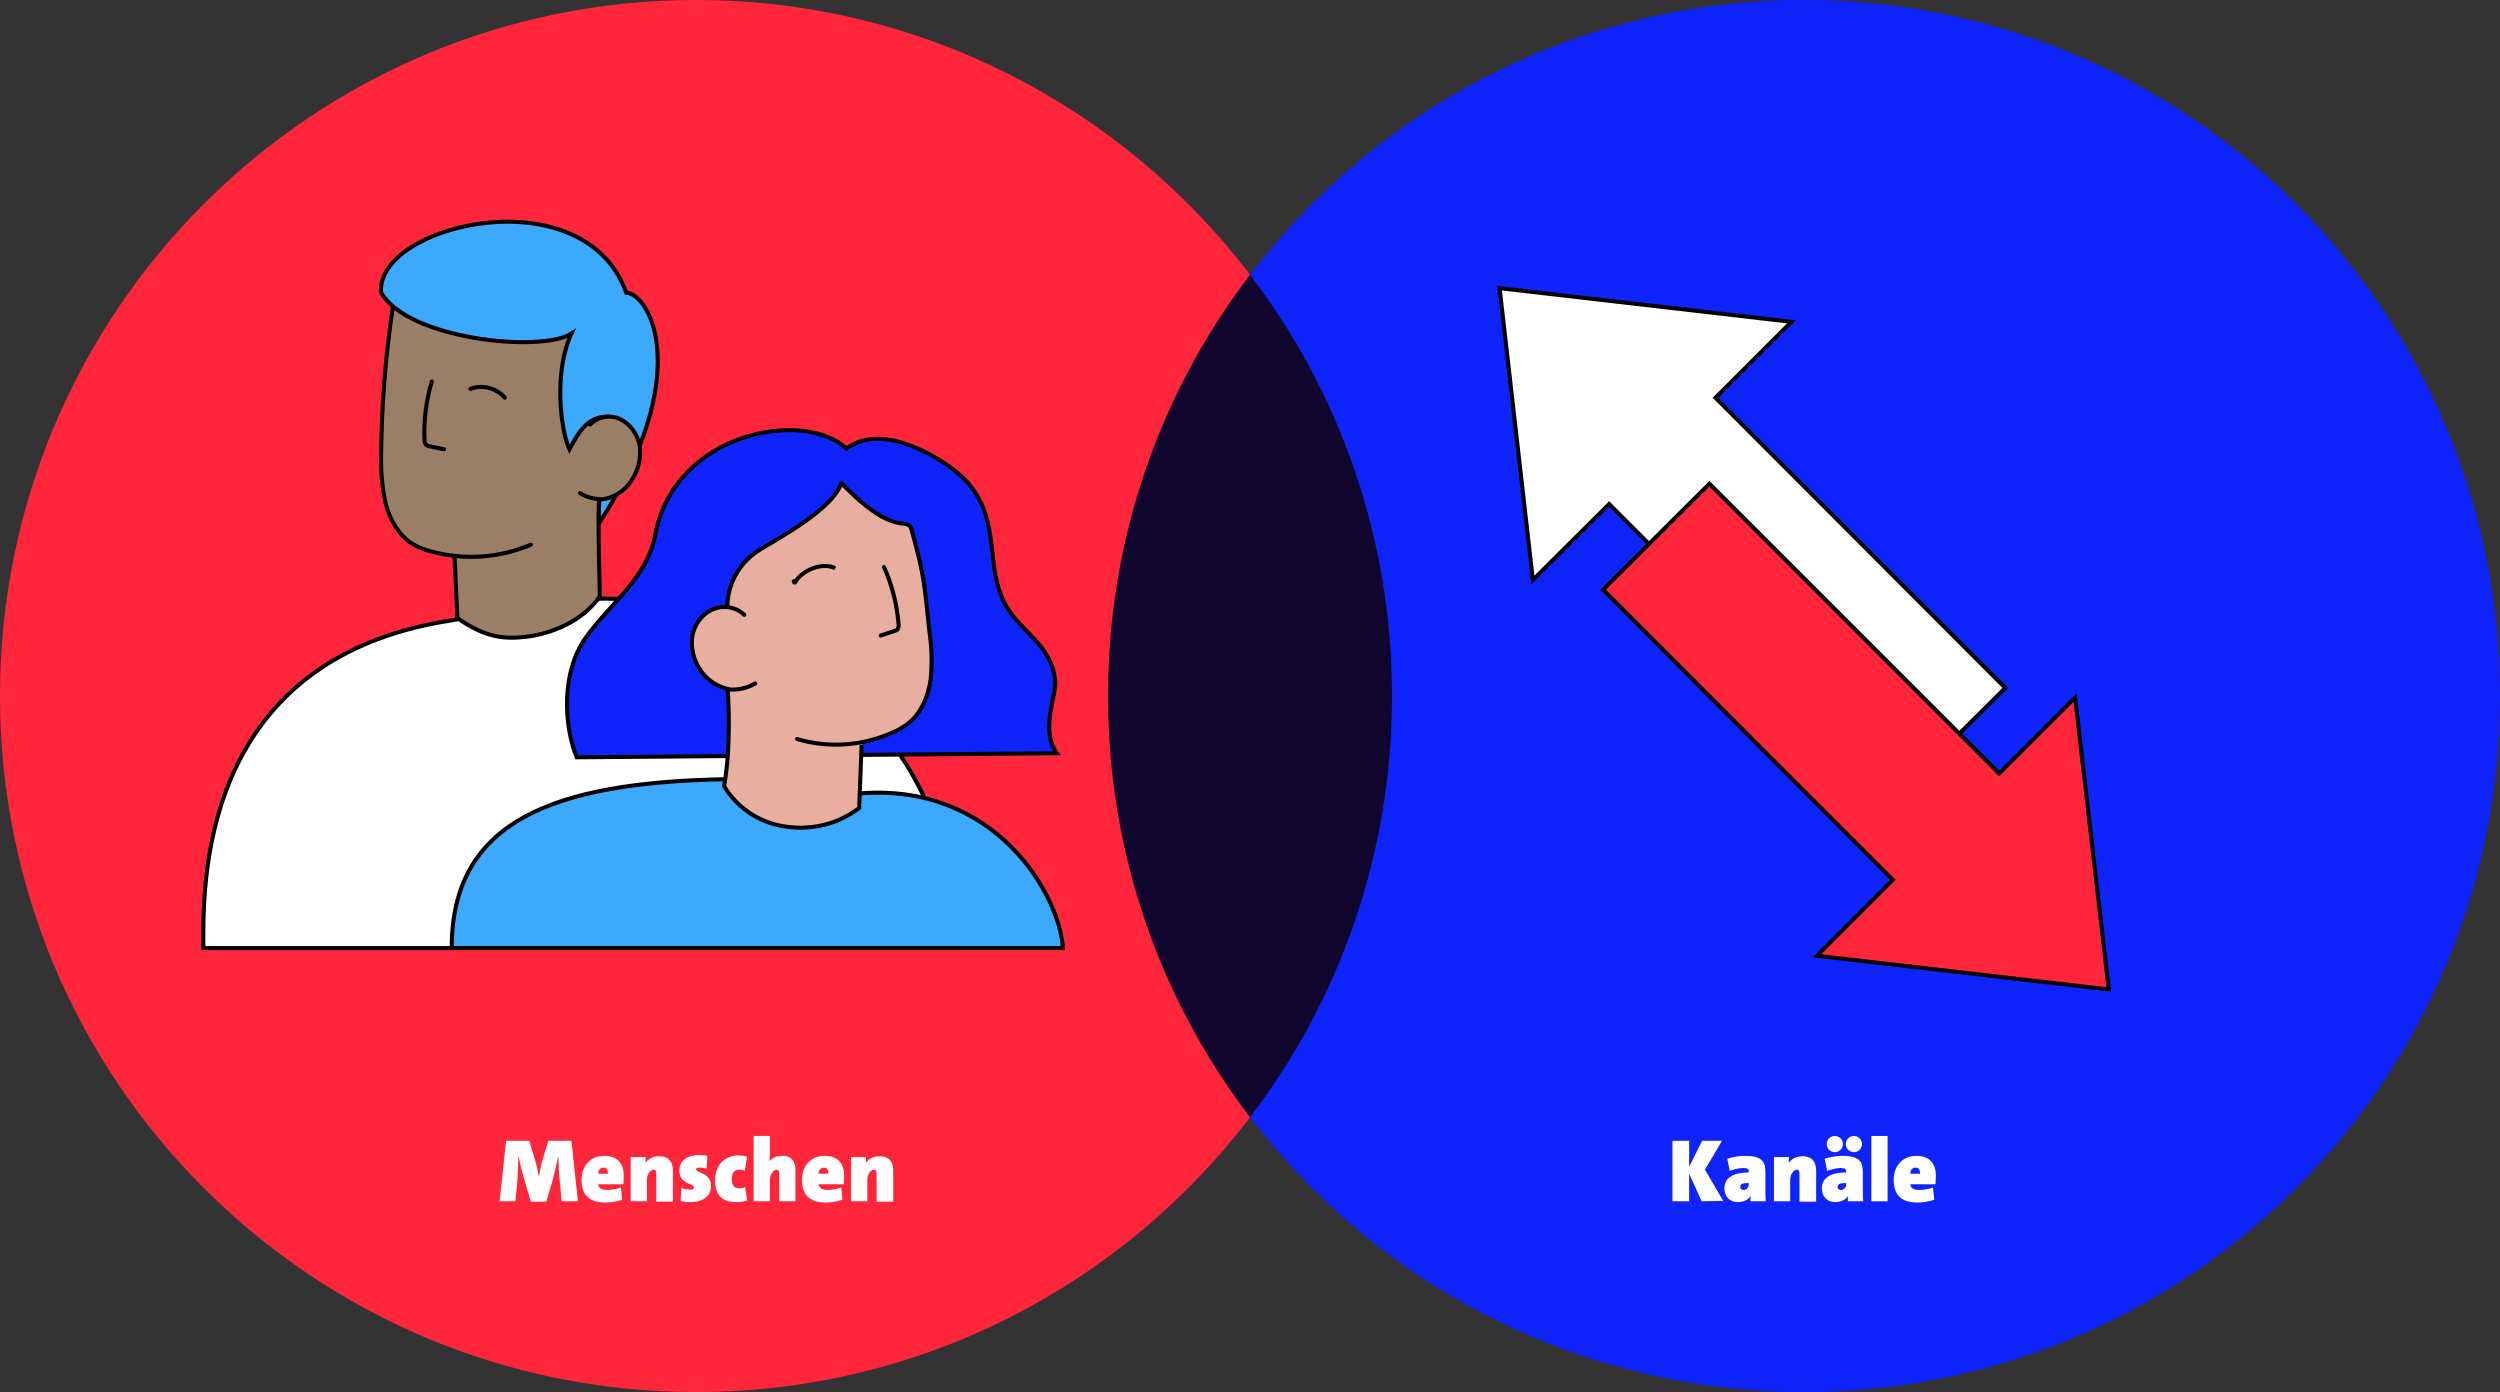
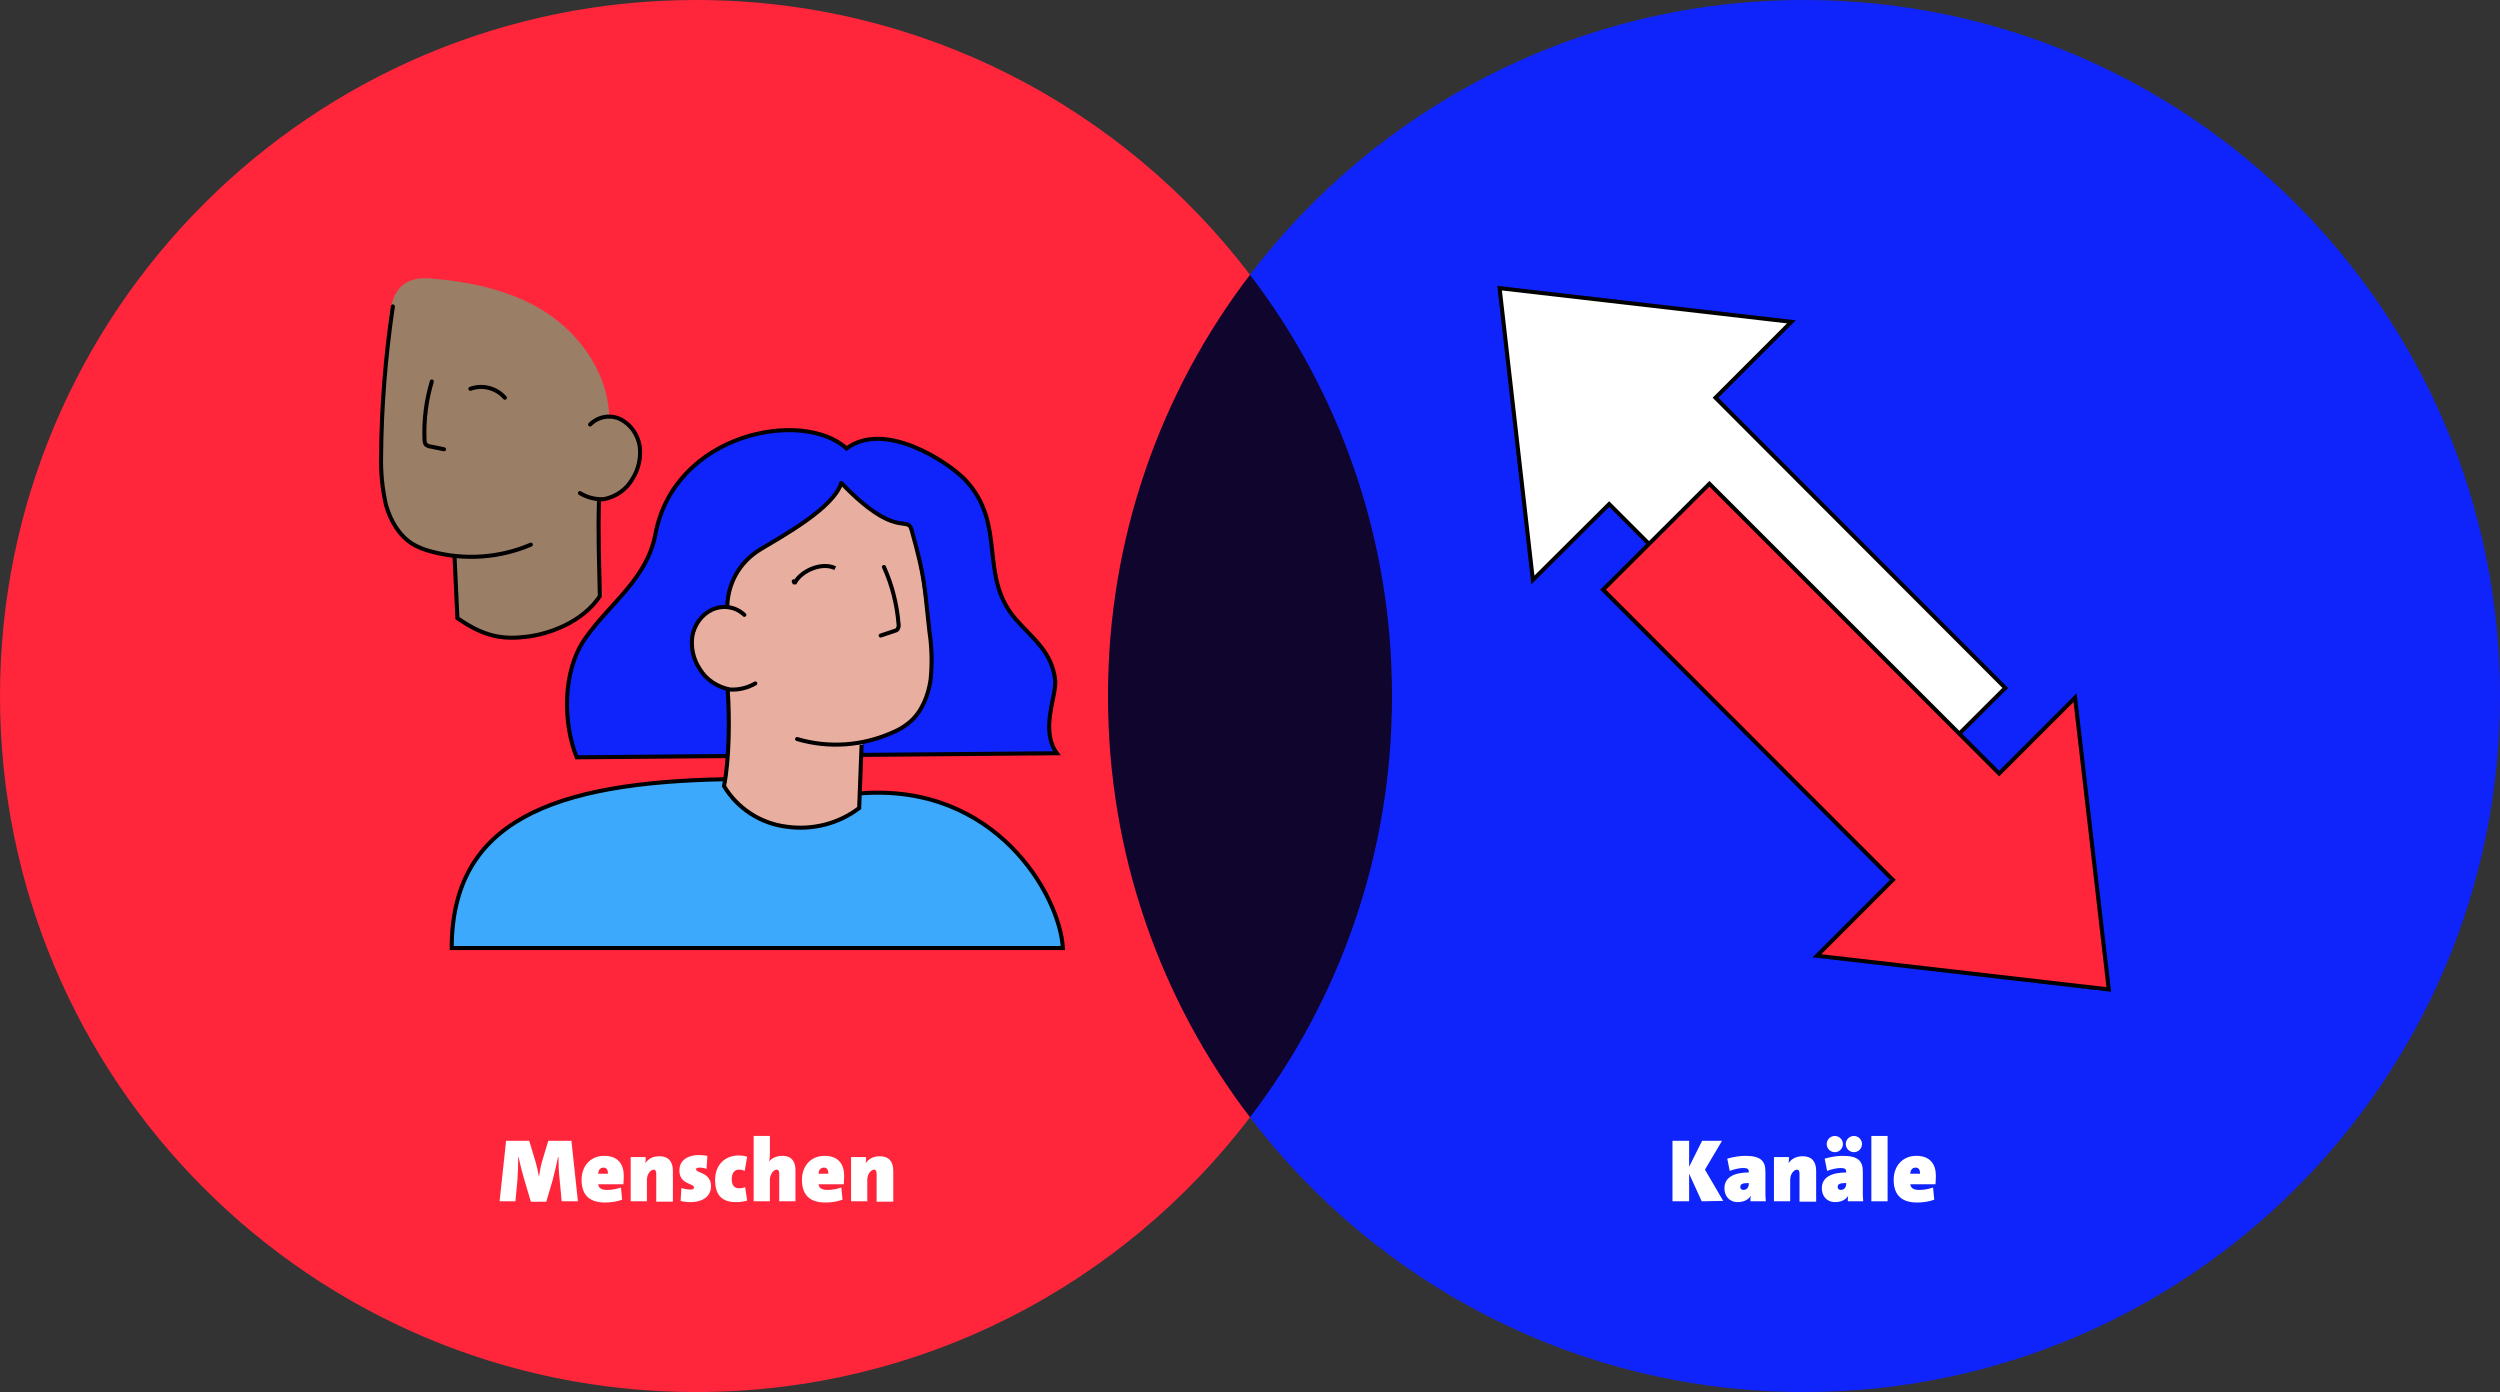
<svg xmlns="http://www.w3.org/2000/svg" version="1.1" id="Ebene_1" x="0px" y="0px" viewBox="0 0 616 343" style="enable-background:new 0 0 616 343;" xml:space="preserve">
  <rect x="0" y="0" width="616" height="343" fill="#333333" stroke="none" />
  <style type="text/css"> .st0{fill:#0F052D;} .st1{fill:#FF263B;} .st2{fill:#0F24FB;} .st3{fill:#FFFFFF;} .st4{fill:#FFFFFF;stroke:#000000;stroke-miterlimit:10;} .st5{fill:#3CA9FC;stroke:#000000;stroke-miterlimit:10;} .st6{fill:#0F24FB;stroke:#000000;stroke-miterlimit:10;} .st7{fill:#9B7E66;} .st8{fill:none;stroke:#000000;stroke-linecap:round;stroke-linejoin:round;} .st9{fill:none;stroke:#000000;stroke-miterlimit:10;} .st10{fill:#E8AFA1;} .st11{fill:none;stroke:#000001;stroke-miterlimit:10;} .st12{fill:#FF263B;stroke:#000000;stroke-miterlimit:10;} </style>
  <ellipse class="st0" cx="308" cy="171.5" rx="35" ry="103.8" />
  <path class="st1" d="M308,67.7C276.7,26.6,227.2,0,171.5,0C76.8,0,0,76.8,0,171.5S76.8,343,171.5,343c55.7,0,105.2-26.6,136.5-67.7 c-22-28.8-35-64.8-35-103.8S286,96.5,308,67.7z" />
  <path class="st2" d="M444.5,0C388.8,0,339.3,26.6,308,67.7c22,28.8,35,64.8,35,103.8s-13,75-35,103.8 c31.3,41.1,80.8,67.7,136.5,67.7c94.7,0,171.5-76.8,171.5-171.5S539.2,0,444.5,0z" />
  <path class="st3" d="M138.4,296l-0.5-5.3c-0.2-1.6-0.3-3.8-0.3-5.6h-0.1c-0.4,1.8-0.8,3.7-1.3,5.6l-1.6,5.4h-3.8l-1.6-5.4 c-0.4-1.3-1.1-4-1.4-5.6h-0.1c0,1.6-0.1,3.9-0.2,5.6L127,296h-3.9l1.6-14.9h5.7l1.6,5.3c0.3,1,0.6,2.4,0.8,3.6l0,0 c0.2-1.2,0.4-2.5,0.7-3.6l1.6-5.3h5.7l1.6,14.9H138.4z" />
  <path class="st3" d="M153.3,295.6c-1.3,0.5-2.9,0.7-4.2,0.7c-3.7,0-5.8-1.7-5.8-5.6c0-3.3,2.1-5.9,5.6-5.9c3.4,0,4.8,2.1,4.8,4.9 c0,1-0.1,2.1-0.1,2.1h-6.2c0.1,0.8,0.6,1.4,2.2,1.4c1.1,0,2.3-0.2,3.4-0.6L153.3,295.6z M149.8,289.2c0-1.1-0.4-1.5-1.1-1.5 c-0.8,0-1.3,0.6-1.3,1.5H149.8z" />
  <path class="st3" d="M161.7,296v-6.8c0-0.6-0.2-1-0.6-1c-0.8,0-1.7,1.1-1.7,2.5v5.3h-4v-10.9h3.7c0,0.3,0,1-0.1,1.5l0,0 c0.7-1,1.8-1.7,3.5-1.7c2.2,0,3.3,1.3,3.3,3.6v7.6h-4.1L161.7,296L161.7,296z" />
  <path class="st3" d="M174.1,288c-0.5-0.2-1.2-0.3-1.8-0.3c-0.6,0-0.8,0.2-0.8,0.4c0,1,3.7,0.7,3.7,4.2c0,2.2-1.7,3.9-5.1,3.9 c-0.9,0-1.7-0.1-2.4-0.3l0.2-3.2c0.7,0.3,1.6,0.4,2.3,0.4c0.6,0,0.8-0.2,0.8-0.5c0-1.1-3.6-0.7-3.6-4.2c0-2.1,1.5-3.8,5-3.8 c0.6,0,1.3,0.1,1.9,0.2L174.1,288z" />
  <path class="st3" d="M184.1,295.8c-0.8,0.3-1.8,0.4-2.8,0.4c-3.7,0-5.1-2.1-5.1-5.4c0-3.7,2.3-6.1,5.9-6.1c0.6,0,1.3,0.1,2,0.3 l-0.6,3.5c-0.5-0.2-0.9-0.3-1.4-0.3c-1.2,0-1.8,0.9-1.8,2.4s0.7,2.2,1.8,2.2c0.5,0,1.1-0.1,1.5-0.3L184.1,295.8z" />
  <path class="st3" d="M192,296v-6.9c0-0.5-0.2-0.9-0.6-0.9c-0.9,0-1.7,1.3-1.7,2.5v5.3h-4v-16.1h4v4c0,0.6,0,1.5-0.2,2.3l0,0 c0.6-0.8,1.8-1.4,3.3-1.4c2.4,0,3.2,1.6,3.2,3.5v7.7H192z" />
  <path class="st3" d="M207.6,295.6c-1.3,0.5-2.9,0.7-4.2,0.7c-3.7,0-5.8-1.7-5.8-5.6c0-3.3,2.1-5.9,5.6-5.9c3.4,0,4.8,2.1,4.8,4.9 c0,1-0.1,2.1-0.1,2.1h-6.2c0.1,0.8,0.6,1.4,2.2,1.4c1.1,0,2.3-0.2,3.4-0.6L207.6,295.6z M204.1,289.2c0-1.1-0.4-1.5-1.1-1.5 c-0.8,0-1.3,0.6-1.3,1.5H204.1z" />
  <path class="st3" d="M216,296v-6.8c0-0.6-0.2-1-0.6-1c-0.8,0-1.7,1.1-1.7,2.5v5.3h-4v-10.9h3.7c0,0.3,0,1-0.1,1.5l0,0 c0.7-1,1.8-1.7,3.5-1.7c2.2,0,3.3,1.3,3.3,3.6v7.6H216V296z" />
  <path class="st3" d="M419.3,296l-3.1-6.8v6.8h-4.1v-14.9h4.1v6.4l3.2-6.4h4.9l-4.2,7.1l4.5,7.7L419.3,296L419.3,296z" />
  <path class="st3" d="M431.3,296c0-0.4,0-0.9,0.1-1.4l0,0c-0.5,1-1.8,1.6-3.2,1.6c-2.2,0-3.3-1.6-3.3-3.4c0-2.9,2.7-3.9,6-3.9v-0.2 c0-0.7-0.4-0.9-1.4-0.9c-0.9,0-2.2,0.3-3.3,0.7l-0.6-3c1.3-0.4,3-0.7,4.4-0.7c3.9,0,5,1.3,5,3.9v5c0,0.7,0,1.5,0.1,2.3H431.3z M430.9,291.5c-1.7,0-2.1,0.3-2.1,1c0,0.4,0.3,0.7,0.8,0.7c0.8,0,1.3-0.7,1.3-1.4V291.5z" />
  <path class="st3" d="M443.4,296v-6.8c0-0.6-0.2-1-0.6-1c-0.8,0-1.7,1.1-1.7,2.5v5.3h-4v-10.9h3.7c0,0.3,0,1-0.1,1.5l0,0 c0.7-1,1.8-1.7,3.5-1.7c2.2,0,3.3,1.3,3.3,3.6v7.6h-4.1L443.4,296L443.4,296z" />
  <path class="st3" d="M455.3,296c0-0.4,0-0.9,0.1-1.4l0,0c-0.5,1-1.8,1.6-3.2,1.6c-2.2,0-3.3-1.6-3.3-3.4c0-2.9,2.7-3.9,6-3.9v-0.2 c0-0.7-0.4-0.9-1.4-0.9c-0.9,0-2.2,0.3-3.3,0.7l-0.6-3c1.3-0.4,3-0.7,4.4-0.7c3.9,0,5,1.3,5,3.9v5c0,0.7,0,1.5,0.1,2.3H455.3z M452.1,283.9c-1.1,0-2-0.9-2-2s0.9-2,2-2s2,0.9,2,2S453.2,283.9,452.1,283.9z M454.9,291.5c-1.7,0-2.1,0.3-2.1,1 c0,0.4,0.3,0.7,0.8,0.7c0.8,0,1.3-0.7,1.3-1.4V291.5z M456.8,283.9c-1.1,0-2-0.9-2-2s0.9-2,2-2s2,0.9,2,2S457.9,283.9,456.8,283.9z" />
  <path class="st3" d="M461.1,296v-16.1h4V296H461.1z" />
  <path class="st3" d="M476.6,295.6c-1.3,0.5-2.9,0.7-4.2,0.7c-3.7,0-5.8-1.7-5.8-5.6c0-3.3,2.1-5.9,5.6-5.9c3.4,0,4.8,2.1,4.8,4.9 c0,1-0.1,2.1-0.1,2.1h-6.2c0.1,0.8,0.6,1.4,2.2,1.4c1.1,0,2.3-0.2,3.4-0.6L476.6,295.6z M473.1,289.2c0-1.1-0.4-1.5-1.1-1.5 c-0.8,0-1.3,0.6-1.3,1.5H473.1z" />
-   <path id="Pfad_20980" class="st4" d="M50.1,233.6c0-14.3-1.8-71,60.9-80.7c6.3-1.1,29.7-5.4,37.8-5.4c37.9,0,86.9,28.6,86.9,86.1 H50.1z" />
  <path id="Pfad_20981" class="st5" d="M261.9,233.6c-0.8-13.1-16.6-40.8-50.1-38.1c-8.5,0.7-20.6-3.7-33.2-3.5 c-42.1,0.8-67.3,10.2-67.3,41.6H261.9z" />
  <path id="Pfad_20982" class="st6" d="M142.1,186.6c-3.3-8.2-3.7-21,2.1-29.3c6.1-8.7,15.2-14.6,17.3-25.7 c4.7-24.9,36.2-31,47.1-21.1c9.4-7,24.9,3.3,29.1,7.6c10.6,11.1,3.2,23.7,12.6,34.5c4.3,4.9,8.9,8,9.7,15c0.4,3.8-3.8,12.2,0.4,18 L142.1,186.6z" />
  <path id="Pfad_20983" class="st7" d="M150.3,106c-3.2,13.4-3.8,27.2-1.8,40.8c-0.2-0.3-0.9,1.4-1.1,1.1c-7.2,8.7-18.5,11.1-28.9,7.5 c-2.1-0.7-4.2-1.8-6-3.1c-0.4-6.6-0.7-13.6-1.2-20.2c-0.4-8.2,1.3-16.4,4.9-23.8c3.4-7,9.6-12.9,17-14 C140.6,93.2,152.1,98.4,150.3,106z" />
  <path id="Pfad_20984" class="st7" d="M94.3,118.3c0.2,3.9,0.5,7.9,2.5,11.3c2.3,3.5,5.9,5.9,10,6.7c4,0.9,8.1,0.6,12.2,0.3 c7.9-0.7,16.4-1.9,21.9-7.9c1.7-2,3.1-4.1,4.2-6.5c3.2-6.2,5.5-13.2,5-20.2c-0.6-10.4-7.3-19.7-15.7-25.1s-18.5-7.5-28.4-8.3 c-11.3-0.8-9.9,9.7-10.9,18.9C94.1,97.8,93.8,108.1,94.3,118.3z" />
  <path id="Pfad_20985" class="st8" d="M96.8,75.5C95,87.7,94,100,93.9,112.4c-0.1,4,0.3,8,1.2,12c1.1,3.9,3.2,7.5,6.5,9.6 c1.5,0.9,3.1,1.5,4.7,1.9c8.1,2.2,16.8,1.6,24.5-1.7" />
  <path id="Pfad_20986" class="st8" d="M115.9,95.8c3-1.1,6.4-0.2,8.5,2.2" />
  <path id="Pfad_20987" class="st8" d="M106.4,94c-1.4,4.7-2,9.5-1.8,14.4c0,0.4,0.1,0.9,0.4,1.2c0.3,0.2,0.6,0.4,1,0.4l3.4,0.7" />
  <path id="Pfad_20988" class="st9" d="M112,137.2l0.7,15.1c6.6,4.6,11.1,5.3,17,4.6c5.9-0.7,13.9-3.7,18.1-10 c-0.1-7.1-0.5-14.3-0.2-23.9" />
-   <path id="Pfad_20989" class="st5" d="M147.6,129c23.6-36.7,12.6-56.5,6.7-56.9c-10.4-29-61.8-16.8-60.4,0 c6.6,11.5,39.3,14.9,46.9,10.1c-4.4,9.5-2.7,23.6-0.5,28.5c2.6-4.9,4.9-8.3,9.8-8c1.7,0.1-1.9,14.4-2.3,18.5 C147.6,123.7,147.5,126.4,147.6,129z" />
  <path id="Pfad_20990" class="st7" d="M157.3,108.8c1.3,3.4-0.3,7.9-2.7,10.6c-2.4,2.7-6,3.9-9.5,3.2c-1-0.2-1.9-0.6-2.7-1.1 c-2.8-1.9-0.5-7.6,0.4-10.9C145,102.6,153.5,98.5,157.3,108.8z" />
  <path id="Pfad_20991" class="st8" d="M145.4,104.6c2-2,5-2.5,7.5-1.3c2.5,1.3,4.2,3.7,4.7,6.5c0.4,2.8-0.2,5.7-1.7,8.1 c-1.5,2.7-4.1,4.5-7.1,5.1c-2.1,0.1-4.1-0.4-5.9-1.5" />
  <path id="Pfad_20992" class="st10" d="M175.5,152.9c6.8,13.5,3.3,39.4,2.8,40.8c-0.2,0.6,0.9,1.3,0.9,1.4 c6.9,8.7,16.8,10.8,26.8,7.2c2.1-0.7,4-1.8,5.7-3.1c0.4-6.6,0.7-13.6,1.1-20.2c0.3-8.2-1.3-16.4-4.7-23.8c-3.3-7-9.2-12.9-16.3-14 S171.9,145.9,175.5,152.9z" />
  <path id="Pfad_20993" class="st10" d="M229.3,161.9c0.4,3.6-0.1,7.3-1.4,10.7c-1.6,3.9-5.4,7-9.1,8.4c-3.4,1.4-7.1,2.2-10.8,2.3 c-7.6,0.4-14.2,0.3-20.1-4.9c-1.8-1.7-3.4-3.7-4.7-5.8c-3.7-5.8-6.7-12.3-7.1-19.4c-0.6-10.4,4.6-20.5,12-27s16.7-10,26-12 c10.6-2.3,8.9,8.3,10.9,17.2C227.1,141.5,228.5,151.7,229.3,161.9z" />
  <path id="Pfad_20994" class="st8" d="M217.8,139.7c2,4.4,3.2,9.2,3.6,14c0.1,0.4,0,0.9-0.2,1.3c-0.2,0.3-0.6,0.4-0.9,0.5l-3.3,1.1" />
  <path id="Pfad_20995" class="st9" d="M212.3,183.5l-0.6,15.6c-5.1,3.9-11.6,5.5-17.9,4.6c-6.4-0.8-12.1-4.5-15.4-10 c1.3-6.6,1.4-16.7,0.9-23.8" />
  <path id="Pfad_20996" class="st2" d="M179.1,151.3c0.6-9.1,2.9-10.8,6.4-14.1s18.6-9.4,21.8-18c6.9,7.7,11.9,9.9,19.1,10.5 c0,0,1.2-13.8-3.5-17.6s-21.2,0.2-27.3,3.8s-21.1,17.3-21.9,25.8s2.2,11.6,2.2,11.6L179.1,151.3z" />
  <path id="Pfad_20997" class="st10" d="M171.1,156.1c-1.2,3.4,0.1,7.5,2.6,10.2c2.6,2.7,6.3,3.9,10,3.2c1-0.2,2-0.5,2.8-1.1 c2.9-1.9,0.6-7.6-0.4-10.9C183.8,149.5,175.1,144.8,171.1,156.1z" />
  <path id="Pfad_20998" class="st8" d="M183.4,151.5c-2.1-2-5.2-2.5-7.9-1.3c-2.6,1.2-4.4,3.7-4.9,6.5c-0.4,2.8,0.2,5.7,1.8,8.1 c1.6,2.7,4.4,4.5,7.5,5.1c2.2,0.1,4.3-0.4,6.2-1.5" />
  <path id="Pfad_20999" class="st8" d="M196.4,182.1c7.8,2.3,16.1,1.7,23.5-1.6c1.5-0.6,3-1.5,4.3-2.6c2.9-2.5,4.5-6.4,5.1-10.4 c0.4-4,0.3-8-0.3-12c-1.3-11.4-0.9-12.4-4.4-25c-1-3.6-3.8,2.6-17.3-11.5c-1.9,6.1-14,12.8-20,16.4c-5,3-8,8.3-8.1,14.1" />
  <path id="Pfad_21000" class="st11" d="M205.8,140c-3.3-1.6-8.3,0.6-9.9,3.5c-0.1,0-0.1,0-0.2,0c-0.3-0.6,0-0.1,0,0.1" />
  <g>
    <g>
      <polygon class="st4" points="494.1,169.5 467.9,195.6 396.5,124.2 377.7,142.9 369.5,71 441.4,79.3 422.7,98 " />
    </g>
    <polygon class="st12" points="395,145.3 421.2,119.2 492.6,190.6 511.3,171.9 519.6,243.8 447.7,235.5 466.4,216.8 " />
  </g>
</svg>